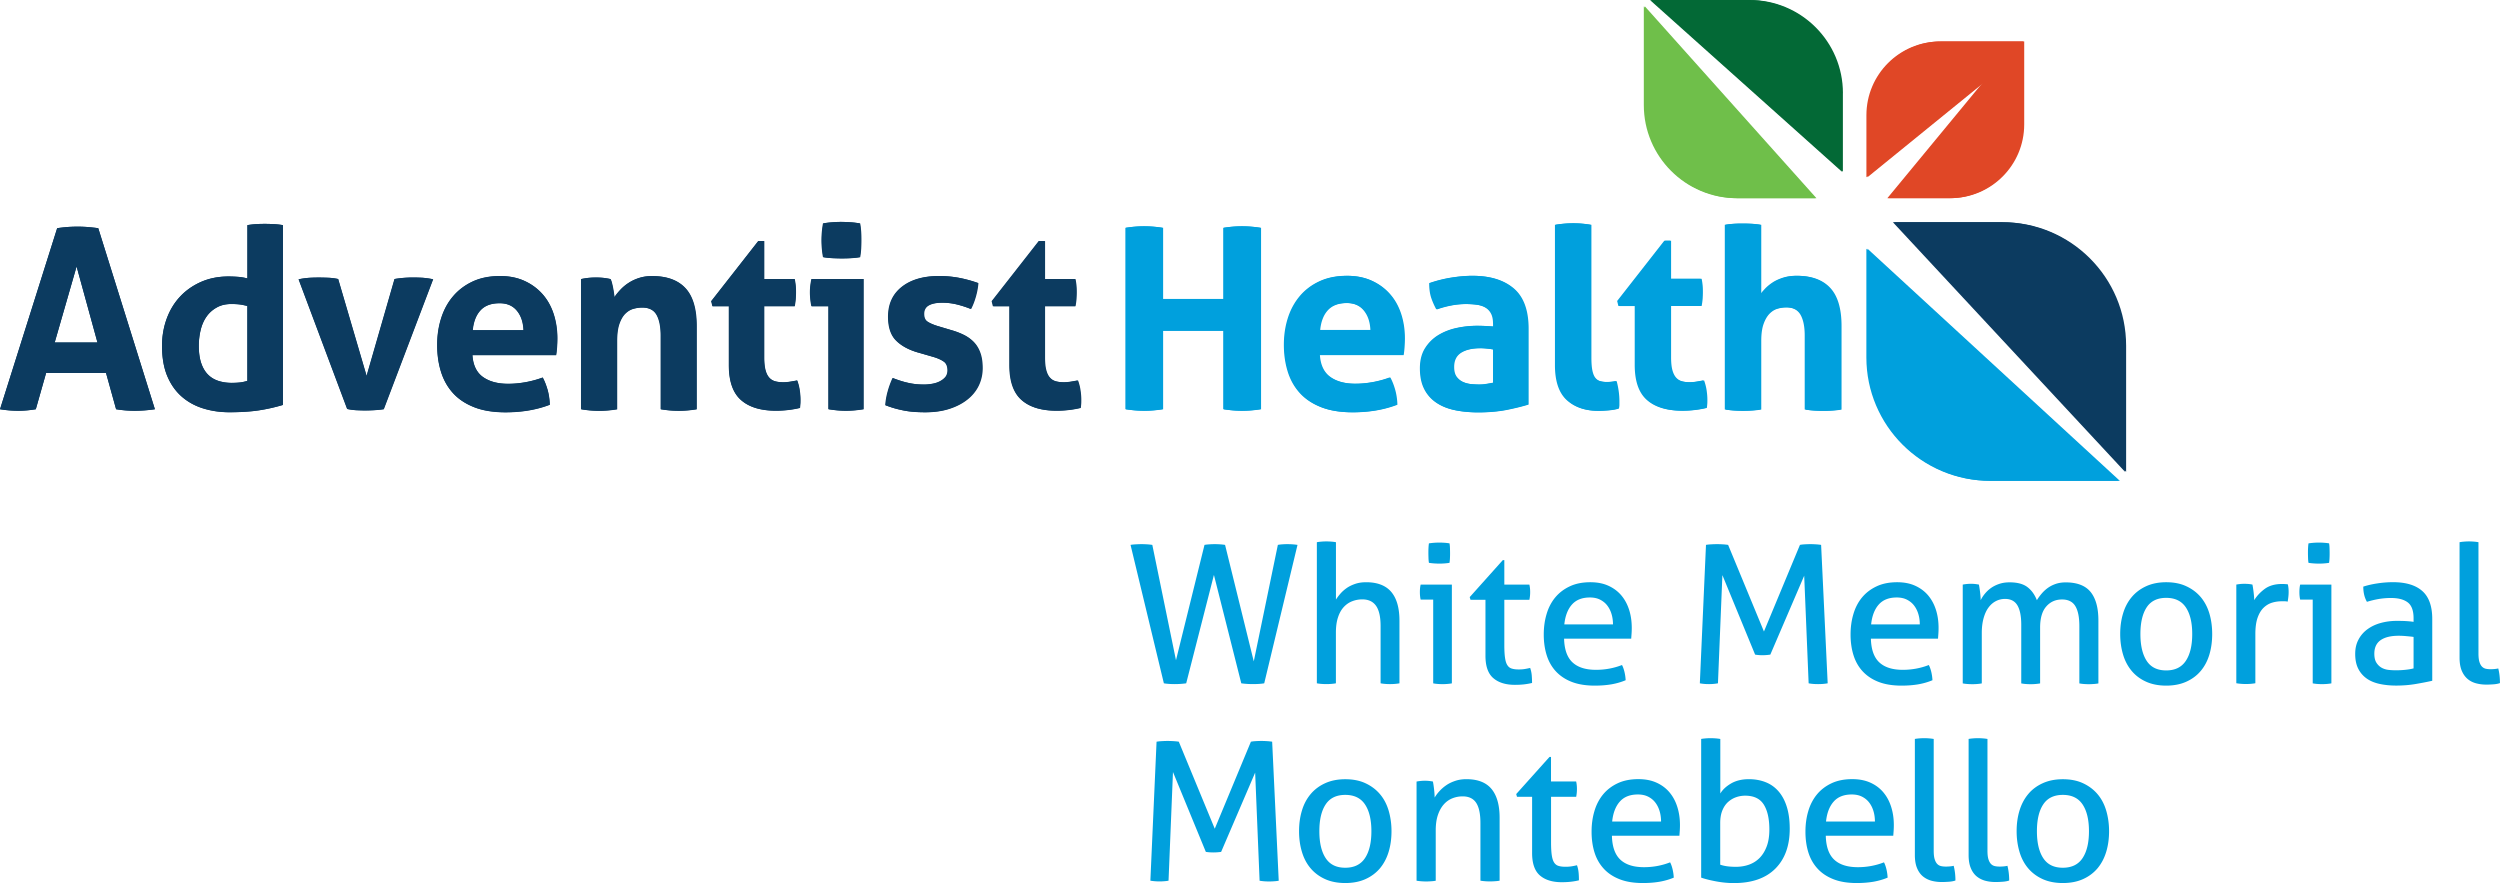
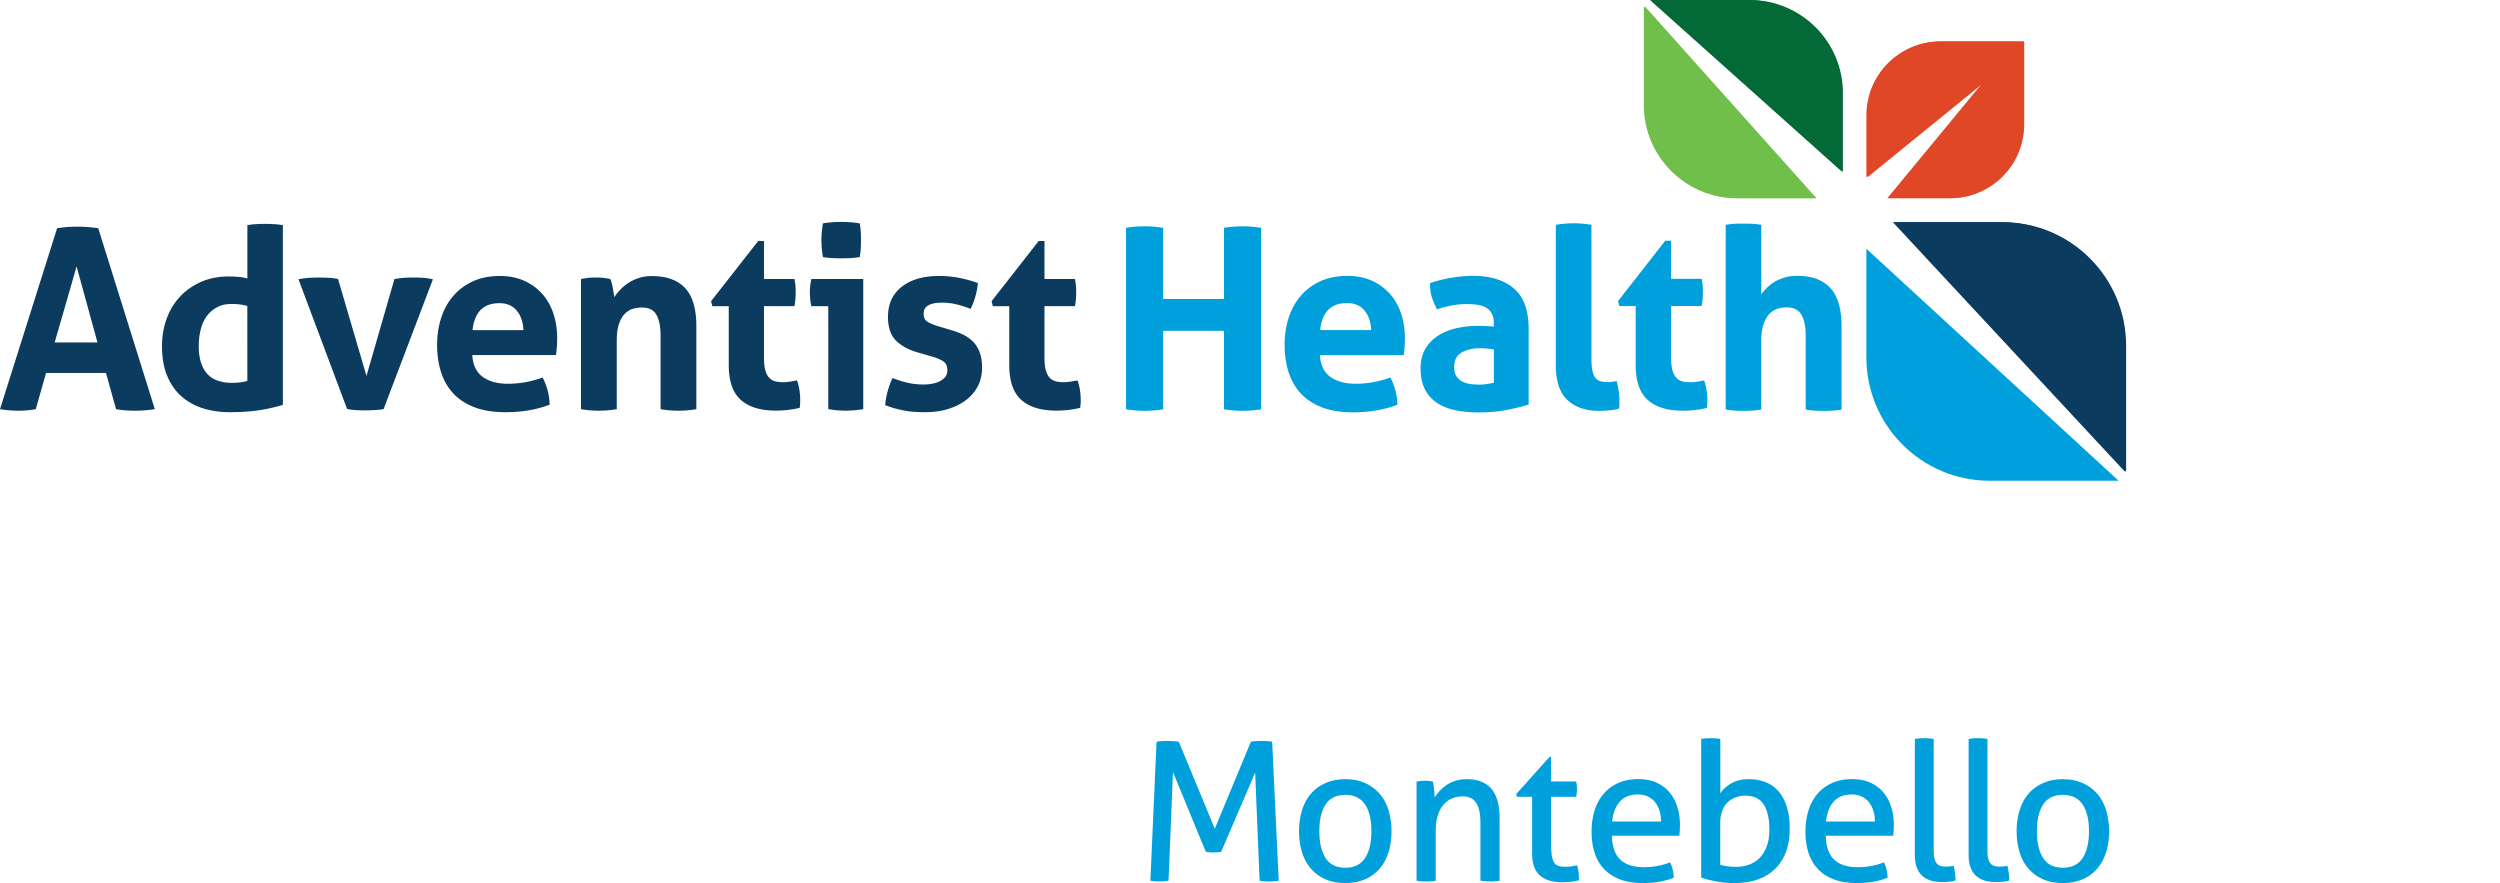
<svg xmlns="http://www.w3.org/2000/svg" viewBox="0 0 540.89 191.05">
  <path d="M419.99 8.96c-8.81 0-15.95 7.14-15.95 15.95v13.43l25.15-20.44-20.62 24.97H422c8.81 0 15.95-7.14 15.95-15.95V8.96h-17.97Z" fill="#e04726" />
  <path d="M460 74.79c0-14.75-11.96-26.71-26.71-26.71h-23.52L460 102.1V74.79Z" fill="#0c3b60" />
-   <path d="M404.04 53.81v23.52c0 14.75 11.96 26.71 26.71 26.71h27.9l-54.61-50.23Z" fill="#00a0dd" />
  <path d="M376.02 42.88H393L355.86 1.36v21.36c0 11.14 9.03 20.16 20.16 20.16Z" fill="#6fbf4a" />
  <path d="M398.73 20.16C398.73 9.02 389.7 0 378.56 0H357.2l41.52 37.15V20.17Z" fill="#036936" />
-   <path d="M12.37 49.37c.76-.11 1.49-.19 2.18-.25.69-.05 1.45-.08 2.29-.08.73 0 1.43.03 2.13.08.69.06 1.45.14 2.29.25l12.26 39.18c-1.49.22-2.94.33-4.36.33s-2.72-.11-4.03-.33l-2.18-7.85H9.98l-2.23 7.85c-1.31.22-2.56.33-3.76.33-1.34 0-2.67-.11-3.98-.33l12.37-39.18Zm8.72 24.74-4.52-16.46-4.74 16.46h9.26ZM53.54 48.71c.65-.11 1.3-.18 1.93-.22.64-.04 1.26-.05 1.88-.05s1.25.02 1.91.05c.65.04 1.31.11 1.96.22v38.91c-1.71.51-3.44.9-5.2 1.17-1.76.27-3.9.41-6.4.41-1.93 0-3.77-.26-5.53-.79-1.76-.53-3.32-1.36-4.66-2.51-1.34-1.15-2.41-2.62-3.19-4.44-.78-1.82-1.17-4.03-1.17-6.65 0-2.07.34-4.02 1.01-5.86.67-1.83 1.63-3.42 2.89-4.77 1.25-1.34 2.77-2.41 4.55-3.19 1.78-.78 3.76-1.17 5.94-1.17.65 0 1.34.03 2.04.08s1.39.17 2.04.35V48.7Zm0 17.5c-.73-.18-1.32-.3-1.77-.35-.45-.05-1.03-.08-1.72-.08-1.2 0-2.24.24-3.13.74-.89.49-1.63 1.14-2.21 1.96-.58.82-1.01 1.78-1.28 2.89s-.41 2.26-.41 3.46c0 1.49.18 2.75.54 3.79.36 1.03.86 1.86 1.5 2.48.63.62 1.39 1.06 2.26 1.34s1.82.41 2.83.41c.62 0 1.18-.03 1.69-.08s1.07-.17 1.69-.35V66.23ZM64.62 60.43c.87-.18 1.68-.29 2.43-.33.74-.04 1.39-.05 1.93-.05.73 0 1.45.02 2.18.05.73.04 1.4.13 2.02.27l6.16 20.98 6.05-20.98c.62-.11 1.27-.19 1.96-.25.69-.05 1.38-.08 2.07-.08.54 0 1.17.02 1.88.05.71.04 1.52.15 2.43.33L83.05 88.54c-.69.11-1.42.18-2.18.22s-1.4.05-1.91.05c-.54 0-1.16-.02-1.85-.05-.69-.04-1.34-.13-1.96-.27L64.63 60.42ZM102.23 76.84c.14 2.18.91 3.76 2.29 4.74 1.38.98 3.2 1.47 5.45 1.47 1.24 0 2.5-.12 3.79-.35 1.29-.24 2.52-.57 3.68-1.01.4.73.74 1.6 1.04 2.62.29 1.02.45 2.11.49 3.27-2.83 1.09-6.03 1.64-9.59 1.64-2.62 0-4.86-.36-6.73-1.09-1.87-.73-3.4-1.74-4.58-3.03-1.18-1.29-2.05-2.82-2.62-4.6-.56-1.78-.84-3.72-.84-5.83s.29-4.01.87-5.83c.58-1.82 1.44-3.4 2.59-4.74 1.14-1.34 2.56-2.41 4.25-3.19 1.69-.78 3.66-1.17 5.91-1.17 1.96 0 3.71.35 5.23 1.04 1.53.69 2.82 1.64 3.9 2.83 1.07 1.2 1.88 2.63 2.43 4.28.54 1.65.82 3.43.82 5.31 0 .69-.03 1.37-.08 2.04-.05.67-.12 1.21-.19 1.61h-18.09Zm11.07-5.4c-.07-1.74-.55-3.15-1.44-4.22-.89-1.07-2.13-1.61-3.73-1.61-1.82 0-3.2.51-4.14 1.53-.95 1.02-1.51 2.45-1.69 4.31h11.01ZM125.79 60.38c.51-.11 1.02-.19 1.53-.25a17.274 17.274 0 0 1 3.32 0c.47.06.96.14 1.47.25.11.18.21.45.3.79.09.35.17.71.25 1.09.07.38.14.76.19 1.12.05.36.1.67.14.93.36-.55.8-1.09 1.31-1.64.51-.54 1.1-1.04 1.77-1.47a9.4 9.4 0 0 1 2.26-1.06c.84-.27 1.76-.41 2.78-.41 3.2 0 5.6.87 7.22 2.62 1.62 1.74 2.43 4.49 2.43 8.23v17.98c-1.31.22-2.6.33-3.87.33s-2.56-.11-3.87-.33V72.65c0-1.96-.3-3.47-.9-4.52-.6-1.05-1.64-1.58-3.13-1.58-.62 0-1.25.09-1.91.27-.65.18-1.24.54-1.77 1.06-.53.53-.95 1.26-1.28 2.21-.33.95-.49 2.18-.49 3.71v14.77c-1.31.22-2.6.33-3.87.33s-2.56-.11-3.87-.33V60.39ZM157.74 66.26h-3.54l-.27-1.09 10.19-13.02h1.25v8.23h6.59c.11.55.18 1.04.22 1.47.04.44.05.89.05 1.36 0 .51-.02 1-.05 1.47-.04.47-.11 1-.22 1.58h-6.59v11.06c0 1.13.09 2.04.27 2.73.18.69.44 1.24.79 1.63.35.4.77.67 1.28.82.51.15 1.11.22 1.8.22.54 0 1.08-.05 1.61-.14.53-.09.99-.17 1.39-.25.25.69.44 1.41.54 2.15.11.74.16 1.41.16 1.99 0 .4 0 .74-.03 1.01-.02.27-.05.54-.08.79-1.67.4-3.4.6-5.18.6-3.31 0-5.83-.77-7.58-2.32-1.74-1.54-2.62-4.06-2.62-7.55V66.25ZM179.29 66.26h-3.65c-.11-.47-.19-.97-.25-1.5-.05-.53-.08-1.03-.08-1.5 0-.98.11-1.94.33-2.89h11.23v28.18c-1.31.22-2.58.33-3.81.33s-2.45-.11-3.76-.33V66.26Zm-1.14-10.62c-.22-1.23-.33-2.45-.33-3.65s.11-2.38.33-3.65c.62-.11 1.28-.19 1.99-.24.71-.06 1.35-.08 1.93-.08.62 0 1.29.03 2.02.08s1.4.14 2.02.24c.11.62.18 1.23.22 1.83.04.6.05 1.21.05 1.83 0 .58-.02 1.18-.05 1.8-.04.62-.11 1.24-.22 1.85-.62.11-1.28.18-1.99.22s-1.37.05-1.99.05c-.58 0-1.24-.02-1.96-.05-.73-.04-1.4-.11-2.02-.22ZM198.72 76.29c-2.03-.58-3.62-1.44-4.77-2.59-1.14-1.14-1.72-2.86-1.72-5.15 0-2.76.99-4.92 2.97-6.48 1.98-1.56 4.68-2.34 8.09-2.34 1.42 0 2.82.13 4.2.38 1.38.26 2.78.64 4.2 1.14-.07.95-.25 1.93-.54 2.94-.29 1.02-.64 1.91-1.04 2.67-.87-.36-1.83-.68-2.89-.95-1.05-.27-2.16-.41-3.32-.41-1.24 0-2.2.19-2.89.57-.69.38-1.04.99-1.04 1.83s.25 1.36.74 1.69c.49.33 1.19.64 2.1.93l3.11.93c1.02.29 1.93.65 2.75 1.06.82.42 1.52.94 2.1 1.55.58.62 1.04 1.38 1.36 2.29.33.91.49 2.02.49 3.32s-.28 2.6-.84 3.76c-.56 1.16-1.38 2.17-2.45 3.02-1.07.85-2.37 1.53-3.9 2.02-1.53.49-3.25.74-5.18.74-.87 0-1.67-.03-2.4-.08s-1.43-.15-2.1-.27c-.67-.13-1.34-.28-1.99-.46-.65-.18-1.36-.42-2.13-.71.07-.98.25-1.97.52-2.97.27-1 .63-1.97 1.06-2.92 1.2.47 2.33.83 3.41 1.06 1.07.24 2.19.35 3.35.35.51 0 1.06-.04 1.66-.14.6-.09 1.15-.25 1.66-.49s.94-.55 1.28-.93c.35-.38.52-.88.52-1.5 0-.87-.26-1.5-.79-1.88-.53-.38-1.26-.72-2.21-1.01l-3.38-.98ZM218.48 66.26h-3.54l-.27-1.09 10.19-13.02h1.25v8.23h6.59c.11.55.18 1.04.22 1.47.04.44.05.89.05 1.36 0 .51-.02 1-.05 1.47-.04.47-.11 1-.22 1.58h-6.59v11.06c0 1.13.09 2.04.27 2.73.18.69.44 1.24.79 1.63.35.4.77.67 1.28.82.51.15 1.11.22 1.8.22.54 0 1.08-.05 1.61-.14.53-.09.99-.17 1.39-.25.25.69.44 1.41.54 2.15.11.74.16 1.41.16 1.99 0 .4 0 .74-.03 1.01-.02.27-.05.54-.08.79-1.67.4-3.4.6-5.18.6-3.31 0-5.83-.77-7.58-2.32-1.74-1.54-2.62-4.06-2.62-7.55V66.25Z" fill="#0c3b60" />
  <path d="M243.62 49.29c1.35-.22 2.68-.33 3.99-.33s2.66.11 4.04.33v15.4h13.16v-15.4c1.35-.22 2.68-.33 3.99-.33s2.66.11 4.04.33v39.26c-1.38.22-2.71.33-3.99.33-1.35 0-2.69-.11-4.04-.33V71.57h-13.16v16.98c-1.38.22-2.71.33-3.99.33-1.35 0-2.69-.11-4.04-.33V49.29ZM285.57 76.81c.14 2.18.91 3.77 2.29 4.75s3.2 1.47 5.46 1.47c1.24 0 2.5-.12 3.8-.35 1.29-.24 2.52-.57 3.69-1.01.4.73.75 1.6 1.04 2.62.29 1.02.45 2.11.49 3.28-2.84 1.09-6.04 1.64-9.61 1.64-2.62 0-4.87-.36-6.74-1.09-1.88-.73-3.4-1.74-4.59-3.03-1.18-1.29-2.06-2.83-2.62-4.61-.56-1.78-.85-3.73-.85-5.84s.29-4.02.87-5.84c.58-1.82 1.45-3.4 2.59-4.75 1.15-1.35 2.57-2.41 4.26-3.19 1.69-.78 3.67-1.17 5.92-1.17 1.97 0 3.71.35 5.24 1.04 1.53.69 2.83 1.64 3.9 2.84 1.07 1.2 1.88 2.63 2.43 4.29.55 1.66.82 3.43.82 5.32 0 .69-.03 1.37-.08 2.05-.05.67-.12 1.21-.19 1.61h-18.13Zm11.09-5.4c-.07-1.75-.56-3.16-1.45-4.23-.89-1.07-2.14-1.61-3.74-1.61-1.82 0-3.2.51-4.15 1.53-.95 1.02-1.51 2.46-1.69 4.31h11.03ZM323.2 69.99c0-.87-.15-1.58-.44-2.13-.29-.55-.69-.97-1.2-1.28-.51-.31-1.14-.52-1.88-.63-.75-.11-1.57-.16-2.48-.16-1.97 0-4.06.38-6.28 1.15-.51-.95-.89-1.84-1.15-2.68-.25-.84-.38-1.84-.38-3 1.6-.55 3.2-.95 4.8-1.2 1.6-.25 3.09-.38 4.48-.38 3.79 0 6.74.91 8.87 2.73 2.13 1.82 3.19 4.73 3.19 8.74v16.38c-1.27.4-2.82.78-4.64 1.15-1.82.36-3.88.55-6.17.55-1.86 0-3.56-.16-5.11-.49-1.55-.33-2.88-.87-3.99-1.64a7.702 7.702 0 0 1-2.57-2.95c-.6-1.2-.9-2.68-.9-4.42s.37-3.21 1.12-4.4a8.716 8.716 0 0 1 2.89-2.84c1.18-.71 2.5-1.22 3.96-1.53 1.46-.31 2.91-.46 4.37-.46 1.06 0 2.22.05 3.49.16V70Zm0 5.62c-.44-.07-.91-.14-1.42-.19-.51-.05-.97-.08-1.37-.08-1.78 0-3.19.32-4.23.96-1.04.64-1.56 1.67-1.56 3.09 0 .95.2 1.67.6 2.18.4.51.88.88 1.45 1.12.56.24 1.16.38 1.8.44.64.05 1.19.08 1.67.08.55 0 1.09-.04 1.64-.14.55-.09 1.02-.17 1.42-.25v-7.21ZM336.61 48.64c1.31-.22 2.6-.33 3.88-.33s2.51.11 3.82.33v28.67c0 1.13.06 2.04.19 2.73s.33 1.23.6 1.61c.27.38.63.65 1.06.79.44.15.98.22 1.64.22.29 0 .61-.02.96-.05.35-.04.68-.09 1.01-.16.4 1.49.6 2.95.6 4.37v.79c0 .24-.04.5-.11.79-.58.18-1.28.31-2.1.38-.82.07-1.57.11-2.27.11-2.8 0-5.05-.77-6.74-2.32-1.69-1.55-2.54-4.07-2.54-7.56V48.65ZM353.9 66.22h-3.55l-.27-1.09 10.21-13.05h1.26v8.24h6.61c.11.55.18 1.04.22 1.47.04.44.05.89.05 1.37 0 .51-.02 1-.05 1.47-.04.47-.11 1-.22 1.58h-6.61v11.08c0 1.13.09 2.04.27 2.73.18.69.45 1.24.79 1.64.35.4.77.67 1.28.82.51.15 1.11.22 1.8.22.55 0 1.08-.05 1.61-.14.53-.09.99-.17 1.39-.25.25.69.44 1.41.55 2.16.11.75.16 1.41.16 1.99 0 .4 0 .74-.03 1.01-.02.27-.05.54-.08.79-1.68.4-3.4.6-5.19.6-3.31 0-5.84-.77-7.59-2.32-1.75-1.55-2.62-4.07-2.62-7.56V66.2ZM373.36 48.64c.62-.11 1.26-.18 1.91-.22.65-.04 1.29-.05 1.91-.05s1.26.02 1.91.05c.66.04 1.31.11 1.97.22v15.02c.25-.33.59-.72 1.01-1.17.42-.46.94-.89 1.56-1.31.62-.42 1.36-.77 2.24-1.06.87-.29 1.87-.44 3-.44 3.13 0 5.51.87 7.13 2.62s2.43 4.5 2.43 8.25v18.07c-.65.11-1.31.18-1.97.22-.66.04-1.29.06-1.91.06s-1.26-.02-1.91-.06c-.66-.04-1.31-.11-1.97-.22v-16c0-1.97-.31-3.48-.93-4.53-.62-1.06-1.67-1.58-3.17-1.58-.62 0-1.26.09-1.91.27-.66.18-1.25.54-1.77 1.06-.53.53-.97 1.27-1.31 2.21-.35.95-.52 2.18-.52 3.71v14.85c-.66.11-1.31.18-1.97.22a29.742 29.742 0 0 1-3.79 0c-.64-.04-1.28-.11-1.94-.22V48.64ZM250.23 160.47c.33-.05.72-.1 1.15-.12a19.636 19.636 0 0 1 2.51 0c.46.03.84.07 1.15.12l7.78 18.83 7.82-18.83c.28-.05.63-.1 1.05-.12a17.83 17.83 0 0 1 2.42 0c.45.03.82.07 1.13.12l1.42 30.08c-.33.06-.68.1-1.02.12-.35.03-.71.04-1.07.04s-.72-.01-1.07-.04c-.35-.03-.68-.07-.98-.12l-.96-23.39-7.36 17.15c-.56.08-1.13.12-1.72.12-.53 0-1.06-.04-1.59-.12l-7.11-17.28-.96 23.51c-.31.06-.63.1-.96.12-.33.03-.66.04-.96.04a11.976 11.976 0 0 1-2.01-.16l1.34-30.08ZM291.06 191.05c-1.67 0-3.14-.29-4.39-.86s-2.3-1.36-3.14-2.36-1.46-2.19-1.86-3.56c-.41-1.37-.61-2.84-.61-4.43s.2-3.07.61-4.43c.4-1.37 1.02-2.55 1.86-3.56s1.88-1.8 3.14-2.38 2.72-.88 4.39-.88 3.14.29 4.39.88c1.26.59 2.3 1.38 3.14 2.38.84 1 1.46 2.19 1.86 3.56.4 1.37.61 2.84.61 4.43s-.2 3.07-.61 4.43c-.41 1.37-1.03 2.55-1.86 3.56-.84 1-1.88 1.79-3.14 2.36-1.25.57-2.72.86-4.39.86Zm0-3.31c1.92 0 3.35-.7 4.27-2.09.92-1.39 1.38-3.33 1.38-5.81s-.46-4.41-1.38-5.79c-.92-1.38-2.34-2.07-4.27-2.07s-3.34.69-4.25 2.07c-.91 1.38-1.36 3.31-1.36 5.79s.45 4.42 1.36 5.81c.91 1.4 2.32 2.09 4.25 2.09ZM306.5 169.09c.31-.06.61-.1.9-.13.29-.03.59-.04.9-.04s.59.01.86.04c.26.03.55.07.86.13.08.42.17.98.25 1.69.08.71.12 1.3.12 1.78.28-.47.63-.95 1.07-1.42.43-.47.93-.9 1.49-1.28.56-.38 1.2-.68 1.92-.92s1.52-.36 2.38-.36c2.45 0 4.27.7 5.44 2.11 1.17 1.41 1.76 3.49 1.76 6.25v13.6c-.31.06-.66.1-1.05.12a13.624 13.624 0 0 1-2.08 0c-.38-.03-.72-.07-1.02-.12v-12.47c0-1.98-.31-3.44-.92-4.37-.61-.93-1.59-1.4-2.93-1.4-.78 0-1.52.14-2.22.42-.7.28-1.31.71-1.84 1.3-.53.59-.96 1.35-1.28 2.28-.32.93-.48 2.06-.48 3.37v10.88c-.31.06-.65.1-1.02.12a13.624 13.624 0 0 1-3.13-.12v-21.46ZM331.47 172.39h-3.26l-.17-.59 7.2-8.03h.33v5.31h5.44c.11.47.17 1 .17 1.59 0 .31-.01.6-.04.88s-.07.56-.12.84h-5.44v9.79c0 1.17.05 2.11.15 2.8.1.7.26 1.23.5 1.61.24.38.56.63.96.75.4.13.91.19 1.53.19.47 0 .92-.03 1.34-.1.42-.07.79-.15 1.13-.23.2.56.31 1.13.36 1.71s.06 1.1.06 1.55c-.56.14-1.14.24-1.76.31s-1.27.1-1.97.1c-2.01 0-3.58-.49-4.71-1.46-1.13-.98-1.69-2.59-1.69-4.85v-12.17ZM348.75 180.84c.06 2.34.66 4.06 1.82 5.15s2.87 1.63 5.12 1.63c1.98 0 3.86-.35 5.65-1.05.22.42.4.93.54 1.53s.22 1.19.25 1.78c-.92.39-1.93.68-3.03.88-1.1.19-2.32.29-3.66.29-1.95 0-3.63-.27-5.02-.82-1.39-.54-2.55-1.31-3.45-2.3-.91-.99-1.57-2.16-1.99-3.51-.42-1.35-.63-2.84-.63-4.46s.2-3.08.61-4.46c.4-1.38 1.03-2.58 1.86-3.6.84-1.02 1.89-1.83 3.16-2.43 1.27-.6 2.77-.9 4.5-.9 1.48 0 2.77.25 3.89.75s2.05 1.19 2.8 2.07c.75.88 1.32 1.92 1.71 3.14.39 1.21.59 2.53.59 3.95 0 .39-.01.8-.04 1.23-.03.43-.06.8-.08 1.11h-14.6Zm10.63-3.09c0-.78-.1-1.53-.31-2.24-.21-.71-.52-1.33-.92-1.86s-.92-.96-1.55-1.28-1.37-.48-2.24-.48c-1.7 0-3.01.52-3.91 1.55-.91 1.03-1.46 2.47-1.65 4.31h10.58ZM368.04 159.88c.31-.06.65-.1 1.03-.13s.72-.04 1.03-.04.65.01 1.05.04c.39.03.74.07 1.05.13v11.8c.5-.84 1.28-1.56 2.34-2.18 1.06-.61 2.34-.92 3.85-.92 1.28 0 2.47.21 3.56.63 1.09.42 2.02 1.07 2.8 1.95.78.88 1.39 1.99 1.82 3.35.43 1.35.65 2.95.65 4.79 0 3.68-1.04 6.56-3.12 8.64s-5.07 3.12-8.97 3.12c-1.23 0-2.49-.12-3.79-.36-1.3-.24-2.39-.51-3.28-.82v-30Zm4.14 27.2c.5.17 1.04.29 1.61.36.57.07 1.16.1 1.78.1 1.03 0 1.99-.16 2.87-.48.88-.32 1.64-.81 2.28-1.46.64-.66 1.15-1.49 1.53-2.51.38-1.02.56-2.22.56-3.62 0-2.31-.4-4.11-1.21-5.4-.81-1.28-2.15-1.92-4.02-1.92-.64 0-1.28.1-1.9.31-.63.21-1.21.54-1.74 1-.53.46-.96 1.07-1.28 1.84-.32.77-.48 1.69-.48 2.78v9ZM395.02 180.84c.06 2.34.66 4.06 1.82 5.15s2.87 1.63 5.12 1.63c1.98 0 3.86-.35 5.65-1.05.22.42.4.93.54 1.53s.22 1.19.25 1.78c-.92.39-1.93.68-3.03.88-1.1.19-2.32.29-3.66.29-1.95 0-3.63-.27-5.02-.82-1.39-.54-2.55-1.31-3.45-2.3-.91-.99-1.57-2.16-1.99-3.51-.42-1.35-.63-2.84-.63-4.46s.2-3.08.61-4.46c.4-1.38 1.03-2.58 1.86-3.6.84-1.02 1.89-1.83 3.16-2.43 1.27-.6 2.77-.9 4.5-.9 1.48 0 2.77.25 3.89.75s2.05 1.19 2.8 2.07c.75.88 1.32 1.92 1.71 3.14.39 1.21.59 2.53.59 3.95 0 .39-.01.8-.04 1.23-.03.43-.06.8-.08 1.11h-14.6Zm10.63-3.09c0-.78-.1-1.53-.31-2.24-.21-.71-.52-1.33-.92-1.86s-.92-.96-1.55-1.28-1.37-.48-2.24-.48c-1.7 0-3.01.52-3.91 1.55-.91 1.03-1.46 2.47-1.65 4.31h10.58ZM414.27 159.88c.31-.06.65-.1 1.02-.13a12.962 12.962 0 0 1 2.05 0c.38.03.72.07 1.03.13v24.18c0 .78.07 1.4.21 1.84.14.45.33.79.56 1.03.24.24.52.39.84.46.32.07.66.1 1.03.1.25 0 .54-.01.86-.04.32-.03.59-.07.82-.13.25.98.38 2.04.38 3.18-.39.14-.87.23-1.42.27-.56.04-1.07.06-1.55.06-.81 0-1.56-.1-2.26-.29-.7-.2-1.31-.52-1.84-.96-.53-.45-.95-1.05-1.25-1.8-.31-.75-.46-1.69-.46-2.8v-25.1ZM425.9 159.88c.31-.06.65-.1 1.02-.13a12.962 12.962 0 0 1 2.05 0c.38.03.72.07 1.03.13v24.18c0 .78.07 1.4.21 1.84.14.45.33.79.56 1.03.24.24.52.39.84.46.32.07.66.1 1.03.1.25 0 .54-.01.86-.04.32-.03.59-.07.82-.13.25.98.38 2.04.38 3.18-.39.14-.87.23-1.42.27-.56.04-1.07.06-1.55.06-.81 0-1.56-.1-2.26-.29-.7-.2-1.31-.52-1.84-.96-.53-.45-.95-1.05-1.25-1.8-.31-.75-.46-1.69-.46-2.8v-25.1ZM446.31 191.05c-1.67 0-3.14-.29-4.39-.86s-2.3-1.36-3.14-2.36-1.46-2.19-1.86-3.56-.61-2.84-.61-4.43.2-3.07.61-4.43 1.03-2.55 1.86-3.56 1.88-1.8 3.14-2.38 2.72-.88 4.39-.88 3.14.29 4.39.88c1.26.59 2.3 1.38 3.14 2.38.84 1 1.46 2.19 1.86 3.56.4 1.37.61 2.84.61 4.43s-.2 3.07-.61 4.43c-.41 1.37-1.03 2.55-1.86 3.56-.84 1-1.88 1.79-3.14 2.36-1.25.57-2.72.86-4.39.86Zm0-3.31c1.92 0 3.35-.7 4.27-2.09.92-1.39 1.38-3.33 1.38-5.81s-.46-4.41-1.38-5.79c-.92-1.38-2.34-2.07-4.27-2.07s-3.34.69-4.25 2.07c-.91 1.38-1.36 3.31-1.36 5.79s.45 4.42 1.36 5.81c.91 1.4 2.32 2.09 4.25 2.09Z" fill="#00a0dd" />
  <path d="M419.75 8.98c-8.8 0-15.94 7.14-15.94 15.94v13.43l25.13-20.43-20.6 24.96h13.43c8.8 0 15.94-7.14 15.94-15.94V8.98h-17.96Z" fill="#e04726" />
  <path d="M459.74 74.77c0-14.74-11.95-26.69-26.69-26.69h-23.51l50.2 53.98V74.77Z" fill="#0c3b60" />
  <path d="M403.8 53.81v23.51c0 14.74 11.95 26.69 26.69 26.69h27.88l-54.58-50.2Z" fill="#00a0dd" />
  <path d="M375.81 42.88h16.97l-37.13-41.5v21.35c0 11.13 9.02 20.15 20.15 20.15Z" fill="#6fbf4a" />
  <path d="M398.51 20.18c0-11.13-9.03-20.15-20.16-20.15h-21.34l41.5 37.12V20.18Z" fill="#036936" />
  <path d="M12.37 49.37c.76-.11 1.49-.19 2.18-.25.69-.05 1.45-.08 2.29-.08.73 0 1.43.03 2.12.08.69.06 1.45.14 2.29.25L33.5 88.53c-1.49.22-2.94.33-4.36.33s-2.72-.11-4.03-.33l-2.18-7.84H9.97l-2.23 7.84c-1.31.22-2.56.33-3.76.33-1.34 0-2.67-.11-3.98-.33l12.36-39.16Zm8.72 24.73-4.52-16.45-4.74 16.45h9.26ZM53.52 48.71c.65-.11 1.3-.18 1.93-.22.63-.04 1.26-.05 1.88-.05s1.25.02 1.91.05c.65.04 1.31.11 1.96.22V87.6c-1.71.51-3.44.9-5.2 1.17-1.76.27-3.89.41-6.4.41-1.92 0-3.77-.26-5.53-.79-1.76-.53-3.31-1.36-4.66-2.5-1.34-1.14-2.41-2.62-3.19-4.44-.78-1.82-1.17-4.03-1.17-6.64 0-2.07.34-4.02 1.01-5.86.67-1.83 1.63-3.42 2.89-4.77 1.25-1.34 2.77-2.4 4.55-3.19 1.78-.78 3.76-1.17 5.94-1.17.65 0 1.33.03 2.04.08s1.39.17 2.04.35V48.7Zm0 17.49c-.73-.18-1.32-.3-1.77-.35-.45-.05-1.03-.08-1.72-.08-1.2 0-2.24.24-3.13.74-.89.49-1.63 1.14-2.21 1.96-.58.82-1.01 1.78-1.28 2.89S43 73.62 43 74.82c0 1.49.18 2.75.54 3.79.36 1.03.86 1.86 1.5 2.48.63.62 1.39 1.06 2.26 1.33s1.82.41 2.83.41c.62 0 1.18-.03 1.69-.08s1.07-.17 1.69-.35V66.22ZM64.59 60.43c.87-.18 1.68-.29 2.42-.33.74-.04 1.39-.05 1.93-.05.73 0 1.45.02 2.18.05.73.04 1.4.13 2.02.27l6.15 20.97 6.05-20.97c.62-.11 1.27-.19 1.96-.25.69-.05 1.38-.08 2.07-.08.54 0 1.17.02 1.88.05.71.04 1.52.15 2.42.33l-10.68 28.1c-.69.11-1.42.18-2.18.22s-1.4.05-1.91.05c-.54 0-1.16-.02-1.85-.05-.69-.04-1.34-.13-1.96-.27L64.58 60.42ZM102.18 76.82c.14 2.18.91 3.76 2.29 4.74 1.38.98 3.19 1.47 5.45 1.47 1.23 0 2.5-.12 3.79-.35 1.29-.24 2.51-.57 3.68-1.01.4.73.74 1.6 1.04 2.61.29 1.02.45 2.11.49 3.27-2.83 1.09-6.03 1.63-9.59 1.63-2.61 0-4.86-.36-6.73-1.09-1.87-.73-3.4-1.73-4.58-3.02-1.18-1.29-2.05-2.82-2.61-4.6-.56-1.78-.84-3.72-.84-5.83s.29-4.01.87-5.83c.58-1.82 1.44-3.4 2.59-4.74 1.14-1.34 2.56-2.4 4.25-3.19 1.69-.78 3.66-1.17 5.91-1.17 1.96 0 3.7.35 5.23 1.04 1.53.69 2.82 1.63 3.89 2.83 1.07 1.2 1.88 2.62 2.42 4.28.54 1.65.82 3.42.82 5.31 0 .69-.03 1.37-.08 2.04-.05.67-.12 1.21-.19 1.61H102.2Zm11.06-5.39c-.07-1.74-.55-3.15-1.44-4.22-.89-1.07-2.13-1.61-3.73-1.61-1.82 0-3.2.51-4.14 1.52-.94 1.02-1.51 2.45-1.69 4.3h11ZM125.72 60.37c.51-.11 1.02-.19 1.52-.25a17.274 17.274 0 0 1 3.32 0c.47.06.96.14 1.47.25.11.18.21.45.3.79.09.35.17.71.24 1.09.07.38.14.75.19 1.12.05.36.1.67.14.93.36-.55.8-1.09 1.31-1.63.51-.54 1.1-1.04 1.77-1.47.67-.44 1.42-.79 2.26-1.06.83-.27 1.76-.41 2.78-.41 3.19 0 5.6.87 7.22 2.61 1.62 1.74 2.42 4.49 2.42 8.22v17.97c-1.31.22-2.6.33-3.87.33s-2.56-.11-3.87-.33v-15.9c0-1.96-.3-3.47-.9-4.52-.6-1.05-1.64-1.58-3.13-1.58-.62 0-1.25.09-1.91.27-.65.18-1.24.54-1.77 1.06-.53.53-.95 1.26-1.28 2.21-.33.94-.49 2.18-.49 3.7v14.76c-1.31.22-2.6.33-3.87.33s-2.56-.11-3.87-.33V60.37ZM157.66 66.25h-3.54l-.27-1.09 10.19-13.02h1.25v8.22h6.59c.11.55.18 1.04.22 1.47.04.44.05.89.05 1.36 0 .51-.02 1-.05 1.47-.04.47-.11 1-.22 1.58h-6.59V77.3c0 1.13.09 2.03.27 2.72.18.69.44 1.23.79 1.63.34.4.77.67 1.28.82.51.15 1.11.22 1.8.22.54 0 1.08-.05 1.61-.14.53-.09.99-.17 1.39-.25.25.69.44 1.41.54 2.15.11.74.16 1.41.16 1.99 0 .4 0 .74-.03 1.01-.02.27-.05.54-.08.79-1.67.4-3.4.6-5.17.6-3.3 0-5.83-.77-7.57-2.32-1.74-1.54-2.61-4.06-2.61-7.54V66.23ZM179.19 66.25h-3.65c-.11-.47-.19-.97-.24-1.5-.05-.53-.08-1.03-.08-1.5 0-.98.11-1.94.33-2.89h11.22v28.16c-1.31.22-2.58.33-3.81.33s-2.45-.11-3.76-.33V66.24Zm-1.14-10.62c-.22-1.23-.33-2.45-.33-3.65s.11-2.38.33-3.65c.62-.11 1.28-.19 1.99-.24.71-.06 1.35-.08 1.93-.08.62 0 1.29.03 2.02.08s1.4.14 2.02.24c.11.62.18 1.23.22 1.82.04.6.05 1.21.05 1.82 0 .58-.02 1.18-.05 1.8-.04.62-.11 1.23-.22 1.85-.62.11-1.28.18-1.99.22s-1.37.05-1.99.05c-.58 0-1.24-.02-1.96-.05-.73-.04-1.4-.11-2.02-.22ZM198.61 76.27c-2.03-.58-3.62-1.44-4.77-2.59-1.14-1.14-1.72-2.86-1.72-5.15 0-2.76.99-4.92 2.97-6.48 1.98-1.56 4.67-2.34 8.09-2.34 1.42 0 2.81.13 4.19.38 1.38.26 2.78.64 4.19 1.14-.07.94-.25 1.93-.54 2.94-.29 1.02-.64 1.91-1.04 2.67-.87-.36-1.83-.68-2.89-.95-1.05-.27-2.16-.41-3.32-.41-1.23 0-2.2.19-2.89.57-.69.38-1.04.99-1.04 1.82s.25 1.36.74 1.69c.49.33 1.19.64 2.1.93l3.1.93c1.02.29 1.93.65 2.75 1.06.82.42 1.52.94 2.1 1.55.58.62 1.04 1.38 1.36 2.29.33.91.49 2.01.49 3.32s-.28 2.6-.84 3.76c-.56 1.16-1.38 2.17-2.45 3.02-1.07.85-2.37 1.52-3.89 2.02-1.52.49-3.25.74-5.17.74-.87 0-1.67-.03-2.4-.08s-1.43-.15-2.1-.27c-.67-.13-1.33-.28-1.99-.46-.65-.18-1.36-.42-2.12-.71.07-.98.24-1.97.52-2.97.27-1 .63-1.97 1.06-2.91 1.2.47 2.33.83 3.4 1.06 1.07.24 2.19.35 3.35.35.51 0 1.06-.04 1.66-.14.6-.09 1.15-.25 1.66-.49s.93-.55 1.28-.93c.34-.38.52-.88.52-1.5 0-.87-.26-1.5-.79-1.88-.53-.38-1.26-.72-2.21-1.01l-3.38-.98ZM218.35 66.25h-3.54l-.27-1.09 10.19-13.02h1.25v8.22h6.59c.11.55.18 1.04.22 1.47.04.44.05.89.05 1.36 0 .51-.02 1-.05 1.47-.04.47-.11 1-.22 1.58h-6.59V77.3c0 1.13.09 2.03.27 2.72.18.69.44 1.23.79 1.63.34.4.77.67 1.28.82.51.15 1.11.22 1.8.22.54 0 1.08-.05 1.61-.14.53-.09.99-.17 1.39-.25.25.69.44 1.41.54 2.15.11.74.16 1.41.16 1.99 0 .4 0 .74-.03 1.01-.02.27-.05.54-.08.79-1.67.4-3.4.6-5.17.6-3.3 0-5.83-.77-7.57-2.32-1.74-1.54-2.61-4.06-2.61-7.54V66.23Z" fill="#0c3b60" />
-   <path d="M243.48 49.29c1.35-.22 2.67-.33 3.98-.33s2.66.11 4.04.33v15.39h13.15V49.29c1.35-.22 2.67-.33 3.98-.33s2.65.11 4.04.33v39.24c-1.38.22-2.71.33-3.98.33-1.35 0-2.69-.11-4.04-.33V71.56H251.5v16.97c-1.38.22-2.71.33-3.98.33-1.35 0-2.69-.11-4.04-.33V49.29ZM285.41 76.8c.14 2.18.91 3.77 2.29 4.75s3.2 1.47 5.46 1.47c1.24 0 2.5-.12 3.79-.35 1.29-.24 2.52-.57 3.68-1.01.4.73.75 1.6 1.04 2.62.29 1.02.45 2.11.49 3.27-2.84 1.09-6.04 1.64-9.6 1.64-2.62 0-4.87-.36-6.74-1.09-1.87-.73-3.4-1.74-4.58-3.03-1.18-1.29-2.06-2.83-2.62-4.61-.56-1.78-.85-3.73-.85-5.84s.29-4.02.87-5.84c.58-1.82 1.45-3.4 2.59-4.75 1.15-1.35 2.56-2.41 4.26-3.19 1.69-.78 3.66-1.17 5.92-1.17 1.96 0 3.71.35 5.24 1.04 1.53.69 2.83 1.64 3.9 2.84 1.07 1.2 1.88 2.63 2.43 4.28.55 1.66.82 3.43.82 5.32 0 .69-.03 1.37-.08 2.05-.05.67-.12 1.21-.19 1.61h-18.12Zm11.08-5.41c-.07-1.75-.56-3.16-1.45-4.23-.89-1.07-2.14-1.61-3.74-1.61-1.82 0-3.2.51-4.15 1.53-.95 1.02-1.51 2.46-1.69 4.31h11.02ZM323.02 69.97c0-.87-.15-1.58-.44-2.13-.29-.55-.69-.97-1.2-1.28-.51-.31-1.14-.52-1.88-.63-.75-.11-1.57-.16-2.48-.16-1.96 0-4.06.38-6.28 1.15-.51-.95-.89-1.84-1.15-2.67-.25-.84-.38-1.84-.38-3 1.6-.55 3.2-.95 4.8-1.2 1.6-.25 3.09-.38 4.48-.38 3.78 0 6.74.91 8.87 2.73 2.13 1.82 3.19 4.73 3.19 8.73V87.5c-1.27.4-2.82.78-4.64 1.15-1.82.36-3.87.55-6.17.55-1.86 0-3.56-.16-5.1-.49-1.55-.33-2.87-.87-3.98-1.64a7.676 7.676 0 0 1-2.56-2.95c-.6-1.2-.9-2.67-.9-4.42s.37-3.21 1.12-4.39a8.716 8.716 0 0 1 2.89-2.84c1.18-.71 2.5-1.22 3.96-1.53 1.45-.31 2.91-.46 4.37-.46 1.05 0 2.22.05 3.49.16v-.66Zm0 5.63c-.44-.07-.91-.14-1.42-.19-.51-.05-.96-.08-1.36-.08-1.78 0-3.19.32-4.23.95-1.04.64-1.56 1.66-1.56 3.08 0 .95.2 1.67.6 2.18.4.51.88.88 1.45 1.12.56.24 1.16.38 1.8.44.64.05 1.19.08 1.66.08.55 0 1.09-.04 1.64-.14.55-.09 1.02-.17 1.42-.25v-7.2ZM336.42 48.64c1.31-.22 2.6-.33 3.87-.33s2.51.11 3.82.33v28.65c0 1.13.06 2.04.19 2.73s.33 1.23.6 1.61c.27.38.63.65 1.06.79.44.15.98.22 1.64.22.29 0 .61-.02.96-.05.35-.04.68-.09 1.01-.16.4 1.49.6 2.95.6 4.37v.79c0 .24-.04.5-.11.79-.58.18-1.28.31-2.1.38-.82.07-1.57.11-2.26.11-2.8 0-5.05-.77-6.74-2.32-1.69-1.55-2.54-4.07-2.54-7.56V48.65ZM353.7 66.21h-3.55l-.27-1.09 10.2-13.04h1.25v8.24h6.6c.11.55.18 1.04.22 1.47.04.44.05.89.05 1.36 0 .51-.02 1-.05 1.47-.04.47-.11 1-.22 1.58h-6.6v11.08c0 1.13.09 2.04.27 2.73.18.69.45 1.24.79 1.64.35.4.77.67 1.28.82.51.15 1.11.22 1.8.22.55 0 1.08-.05 1.61-.14.53-.09.99-.17 1.39-.25.25.69.44 1.41.55 2.16.11.75.16 1.41.16 1.99 0 .4 0 .74-.03 1.01-.02.27-.05.54-.08.79-1.67.4-3.4.6-5.18.6-3.31 0-5.84-.77-7.59-2.32-1.75-1.55-2.62-4.07-2.62-7.56V66.2ZM373.15 48.64c.62-.11 1.26-.18 1.91-.22.65-.04 1.29-.05 1.91-.05s1.26.02 1.91.05c.66.04 1.31.11 1.96.22v15.01c.25-.33.59-.72 1.01-1.17.42-.45.94-.89 1.56-1.31.62-.42 1.36-.77 2.24-1.06.87-.29 1.87-.44 3-.44 3.13 0 5.5.87 7.12 2.62s2.43 4.49 2.43 8.24v18.06c-.65.11-1.31.18-1.96.22-.66.04-1.29.06-1.91.06s-1.26-.02-1.91-.06c-.66-.04-1.31-.11-1.96-.22V72.6c0-1.96-.31-3.47-.93-4.53-.62-1.05-1.67-1.58-3.16-1.58-.62 0-1.26.09-1.91.27-.66.18-1.25.54-1.77 1.06-.53.53-.96 1.27-1.31 2.21-.35.95-.52 2.18-.52 3.71v14.84c-.66.11-1.31.18-1.96.22a29.742 29.742 0 0 1-3.79 0c-.64-.04-1.28-.11-1.94-.22V48.63ZM244.6 117.89c.31-.06.69-.1 1.15-.12a19.343 19.343 0 0 1 2.46 0c.4.03.77.07 1.1.12l5.12 24.95 6.17-24.95c.33-.06.7-.1 1.1-.12.4-.03.79-.04 1.15-.04.33 0 .71.01 1.12.04.42.03.78.07 1.08.12l6.21 25.2 5.21-25.2c.31-.06.63-.1.98-.12.35-.03.69-.04 1.02-.04.39 0 .79.01 1.19.04.4.03.76.07 1.06.12l-7.2 29.95c-.33.06-.72.1-1.17.13a20.146 20.146 0 0 1-2.5 0c-.47-.03-.9-.07-1.29-.13l-5.92-23.45-6 23.45c-.39.06-.81.1-1.27.13-.46.03-.88.04-1.27.04-.33 0-.72-.01-1.15-.04-.43-.03-.81-.07-1.14-.13l-7.21-29.95ZM284.92 117.31c.31-.06.65-.1 1.02-.13a12.899 12.899 0 0 1 2.06 0c.39.03.74.07 1.04.13v12.41c.25-.39.56-.81.94-1.25.38-.44.83-.85 1.37-1.23s1.17-.68 1.87-.92c.71-.24 1.49-.35 2.35-.35 2.44 0 4.25.7 5.44 2.1 1.18 1.4 1.77 3.48 1.77 6.23v13.54c-.31.06-.65.1-1.02.13a12.899 12.899 0 0 1-2.04 0 8.82 8.82 0 0 1-1.02-.13v-12.41c0-1.97-.33-3.42-.98-4.35s-1.64-1.4-2.98-1.4c-.75 0-1.47.13-2.17.4-.69.26-1.3.68-1.83 1.25s-.95 1.31-1.25 2.23c-.31.92-.46 2.03-.46 3.33v10.95c-.31.06-.65.1-1.04.13s-.74.04-1.04.04c-.28 0-.61-.01-1-.04a8.92 8.92 0 0 1-1.04-.13v-30.53ZM310.08 129.73h-2.71c-.06-.22-.1-.48-.13-.77-.03-.29-.04-.58-.04-.86s.01-.56.04-.85c.03-.29.07-.55.13-.77h6.75v21.37c-.31.06-.65.1-1.02.13a12.899 12.899 0 0 1-2 0 8.82 8.82 0 0 1-1.02-.13v-18.12Zm-.92-7.96c-.06-.33-.09-.7-.1-1.09-.01-.39-.02-.73-.02-1.04s0-.65.02-1.04.05-.74.1-1.04a15.2 15.2 0 0 1 3.33-.13c.42.03.79.07 1.12.13.06.31.09.65.1 1.04s.02.74.02 1.04 0 .65-.02 1.04c-.01.39-.05.75-.1 1.09-.33.06-.7.1-1.1.13-.4.03-.76.04-1.06.04-.33 0-.71-.01-1.13-.04-.42-.03-.8-.07-1.16-.13ZM321.4 129.77h-3.25l-.17-.58 7.16-8h.33v5.29h5.42c.11.47.17 1 .17 1.58 0 .31-.01.6-.04.88s-.07.56-.13.83h-5.42v9.74c0 1.17.05 2.1.15 2.79.1.7.26 1.23.5 1.6.24.38.55.63.96.75.4.13.91.19 1.52.19.47 0 .92-.03 1.33-.1s.79-.15 1.13-.23c.19.56.31 1.12.35 1.71.04.58.06 1.1.06 1.54-.56.14-1.14.24-1.75.31-.61.07-1.27.1-1.96.1-2 0-3.56-.49-4.68-1.46-1.13-.97-1.69-2.58-1.69-4.83v-12.12ZM338.4 138.18c.06 2.33.66 4.04 1.81 5.12s2.85 1.62 5.1 1.62c1.97 0 3.85-.35 5.62-1.04.22.42.4.93.54 1.52.14.6.22 1.19.25 1.77-.92.39-1.92.68-3.02.88-1.1.19-2.31.29-3.65.29-1.94 0-3.61-.27-5-.81s-2.53-1.31-3.44-2.29c-.9-.98-1.56-2.15-1.98-3.5s-.63-2.83-.63-4.43.2-3.06.61-4.44c.4-1.37 1.02-2.57 1.85-3.58.83-1.01 1.88-1.82 3.15-2.42 1.26-.6 2.75-.9 4.48-.9 1.47 0 2.76.25 3.87.75 1.11.5 2.04 1.19 2.79 2.06.75.88 1.32 1.92 1.71 3.13.39 1.21.58 2.52.58 3.94 0 .39-.01.8-.04 1.23-.03.43-.06.8-.08 1.1h-14.54Zm10.58-3.08c0-.78-.1-1.52-.31-2.23s-.52-1.32-.92-1.85-.92-.95-1.54-1.27-1.37-.48-2.23-.48c-1.69 0-2.99.52-3.89 1.54s-1.45 2.46-1.64 4.29h10.54ZM369.09 117.89c.33-.06.71-.1 1.15-.12a19.343 19.343 0 0 1 2.5 0c.46.03.84.07 1.15.12l7.75 18.74 7.79-18.74c.28-.06.63-.1 1.04-.12a18.036 18.036 0 0 1 2.42 0c.45.03.82.07 1.12.12l1.42 29.95c-.33.06-.67.1-1.02.13s-.7.04-1.06.04-.71-.01-1.06-.04c-.35-.03-.67-.07-.98-.13l-.96-23.28-7.33 17.07c-.56.08-1.13.13-1.71.13-.53 0-1.06-.04-1.58-.13l-7.08-17.2-.96 23.41a10.563 10.563 0 0 1-1.92.17c-.36 0-.71-.01-1.04-.04-.33-.03-.65-.07-.96-.13l1.33-29.95ZM404.78 138.18c.06 2.33.66 4.04 1.81 5.12s2.85 1.62 5.1 1.62c1.97 0 3.85-.35 5.62-1.04.22.42.4.93.54 1.52.14.6.22 1.19.25 1.77-.92.39-1.92.68-3.02.88-1.1.19-2.31.29-3.65.29-1.94 0-3.61-.27-5-.81s-2.53-1.31-3.44-2.29c-.9-.98-1.56-2.15-1.98-3.5s-.63-2.83-.63-4.43.2-3.06.61-4.44c.4-1.37 1.02-2.57 1.85-3.58.83-1.01 1.88-1.82 3.15-2.42 1.26-.6 2.75-.9 4.48-.9 1.47 0 2.76.25 3.87.75 1.11.5 2.04 1.19 2.79 2.06.75.88 1.32 1.92 1.71 3.13.39 1.21.58 2.52.58 3.94 0 .39-.01.8-.04 1.23-.03.43-.06.8-.08 1.1h-14.54Zm10.58-3.08c0-.78-.1-1.52-.31-2.23s-.52-1.32-.92-1.85-.92-.95-1.54-1.27-1.37-.48-2.23-.48c-1.69 0-2.99.52-3.89 1.54s-1.45 2.46-1.64 4.29h10.54ZM424.65 126.48c.31-.06.61-.1.9-.13.29-.03.59-.04.9-.04s.59.01.85.04.55.07.85.13c.08.42.17.97.25 1.64.08.68.13 1.26.13 1.73.25-.5.56-.98.94-1.43.38-.46.82-.87 1.33-1.23.52-.36 1.11-.65 1.77-.87s1.4-.33 2.21-.33c1.67 0 2.95.34 3.85 1.02s1.59 1.63 2.06 2.85c.28-.47.62-.94 1.02-1.41s.85-.89 1.35-1.25c.5-.36 1.07-.65 1.71-.87.64-.22 1.36-.33 2.16-.33 2.47 0 4.27.7 5.39 2.08 1.12 1.39 1.68 3.44 1.68 6.16v13.62c-.31.06-.65.1-1.04.13a13.562 13.562 0 0 1-2.06 0 8.82 8.82 0 0 1-1.02-.13v-12.41c0-1.92-.29-3.35-.87-4.31-.58-.96-1.54-1.44-2.87-1.44-1.42 0-2.56.52-3.44 1.54s-1.31 2.54-1.31 4.54v12.08c-.31.06-.65.1-1.02.13a12.899 12.899 0 0 1-2.04 0 8.82 8.82 0 0 1-1.02-.13v-12.7c0-1.86-.28-3.25-.83-4.18s-1.44-1.4-2.67-1.4c-.7 0-1.35.15-1.96.46s-1.14.76-1.6 1.37c-.46.61-.82 1.38-1.08 2.31-.26.93-.4 2-.4 3.23v10.91c-.31.06-.65.1-1.02.13s-.71.04-1.02.04-.65-.01-1.04-.04a8.92 8.92 0 0 1-1.04-.13v-21.37ZM468.67 148.34c-1.66 0-3.12-.29-4.37-.86-1.25-.57-2.29-1.35-3.12-2.35-.83-1-1.45-2.18-1.85-3.54-.4-1.36-.61-2.83-.61-4.41s.2-3.06.61-4.42c.4-1.36 1.02-2.54 1.85-3.54.83-1 1.87-1.79 3.12-2.37 1.25-.58 2.71-.88 4.37-.88s3.13.29 4.37.88c1.25.58 2.29 1.37 3.13 2.37.83 1 1.45 2.18 1.85 3.54.4 1.36.6 2.83.6 4.42s-.2 3.06-.6 4.41c-.4 1.36-1.02 2.54-1.85 3.54-.83 1-1.87 1.78-3.13 2.35-1.25.57-2.71.86-4.37.86Zm0-3.29c1.92 0 3.33-.69 4.25-2.08.92-1.39 1.38-3.32 1.38-5.79s-.46-4.39-1.38-5.77c-.92-1.37-2.33-2.06-4.25-2.06s-3.33.69-4.23 2.06c-.9 1.38-1.35 3.3-1.35 5.77s.45 4.4 1.35 5.79c.9 1.39 2.31 2.08 4.23 2.08ZM483.83 126.48c.31-.06.6-.1.88-.13s.57-.04.87-.04.61.01.92.04c.31.03.58.07.83.13.08.42.17.97.25 1.64.08.68.13 1.26.13 1.73.58-.94 1.35-1.76 2.31-2.46.96-.69 2.19-1.04 3.68-1.04.22 0 .45 0 .69.02.24.01.44.03.6.06.06.25.1.51.13.79s.04.57.04.87c0 .33-.02.68-.06 1.04s-.09.71-.15 1.04a2.61 2.61 0 0 0-.69-.08h-.56c-.75 0-1.46.1-2.14.31-.68.21-1.29.58-1.83 1.1-.54.53-.97 1.25-1.29 2.16-.32.92-.48 2.1-.48 3.54v10.62c-.31.06-.65.1-1.02.13s-.71.04-1.02.04-.65-.01-1.02-.04c-.38-.03-.73-.07-1.06-.13v-21.37ZM500.37 129.73h-2.71c-.06-.22-.1-.48-.13-.77-.03-.29-.04-.58-.04-.86s.01-.56.04-.85c.03-.29.07-.55.13-.77h6.75v21.37c-.31.06-.65.1-1.02.13a12.899 12.899 0 0 1-2 0 8.82 8.82 0 0 1-1.02-.13v-18.12Zm-.91-7.96c-.06-.33-.09-.7-.1-1.09-.01-.39-.02-.73-.02-1.04s0-.65.02-1.04.05-.74.1-1.04a15.2 15.2 0 0 1 3.33-.13c.42.03.79.07 1.12.13.06.31.09.65.1 1.04s.02.74.02 1.04 0 .65-.02 1.04c-.01.39-.05.75-.1 1.09-.33.06-.7.1-1.1.13-.4.03-.76.04-1.06.04-.33 0-.71-.01-1.13-.04-.42-.03-.8-.07-1.16-.13ZM522.19 133.76c0-1.64-.42-2.78-1.25-3.42-.84-.64-2.04-.96-3.63-.96-.97 0-1.88.08-2.73.23-.85.15-1.67.35-2.48.6-.53-.92-.79-2.01-.79-3.29.95-.31 1.98-.54 3.13-.71 1.14-.17 2.23-.25 3.29-.25 2.78 0 4.89.63 6.33 1.9 1.44 1.26 2.17 3.28 2.17 6.06v13.37c-.97.22-2.15.45-3.54.69s-2.81.35-4.25.35c-1.36 0-2.59-.13-3.69-.38s-2.03-.65-2.79-1.21-1.35-1.26-1.77-2.12-.63-1.9-.63-3.13.24-2.24.73-3.14a6.48 6.48 0 0 1 1.98-2.25c.84-.6 1.79-1.04 2.87-1.33 1.08-.29 2.22-.44 3.42-.44.89 0 1.62.02 2.19.06.57.04 1.05.09 1.44.15v-.79Zm0 4.04c-.42-.06-.94-.11-1.58-.17-.64-.06-1.18-.08-1.62-.08-1.72 0-3.03.32-3.94.96-.9.64-1.35 1.61-1.35 2.92 0 .83.15 1.48.46 1.96.3.47.69.84 1.14 1.09.46.25.97.4 1.52.46s1.08.08 1.58.08c.64 0 1.3-.03 1.98-.1.68-.07 1.29-.17 1.81-.31v-6.79ZM532.15 117.31c.31-.06.65-.1 1.02-.13a12.899 12.899 0 0 1 2.04 0c.37.03.71.07 1.02.13v24.07c0 .78.07 1.39.21 1.83.14.45.33.79.56 1.02s.51.39.83.46c.32.07.66.1 1.02.1.25 0 .54-.01.85-.04.32-.03.59-.07.81-.13.25.97.37 2.03.37 3.17-.39.14-.86.23-1.41.27-.56.04-1.07.06-1.54.06-.81 0-1.55-.1-2.25-.29s-1.31-.51-1.83-.96-.94-1.04-1.25-1.79c-.31-.75-.46-1.68-.46-2.79V117.3Z" fill="#00a0dd" />
</svg>